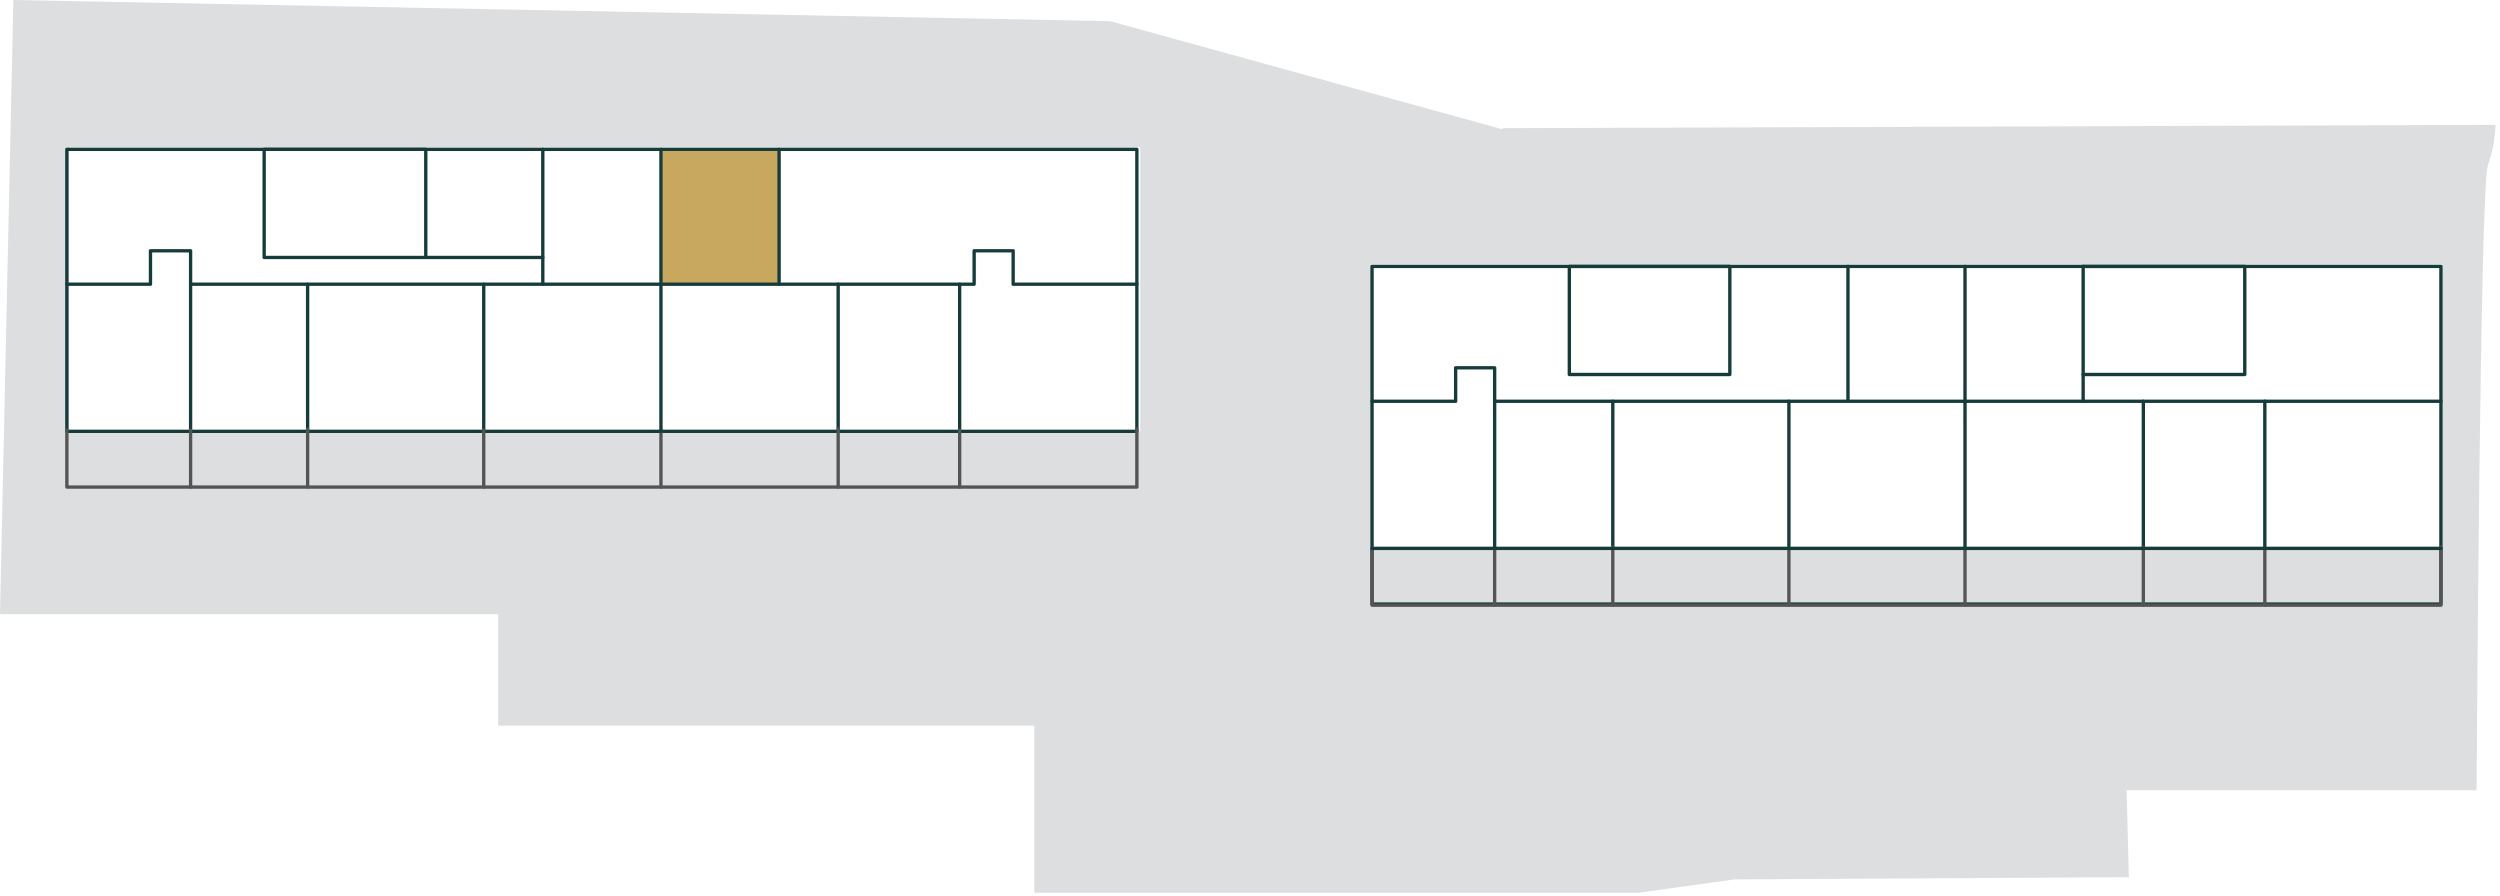
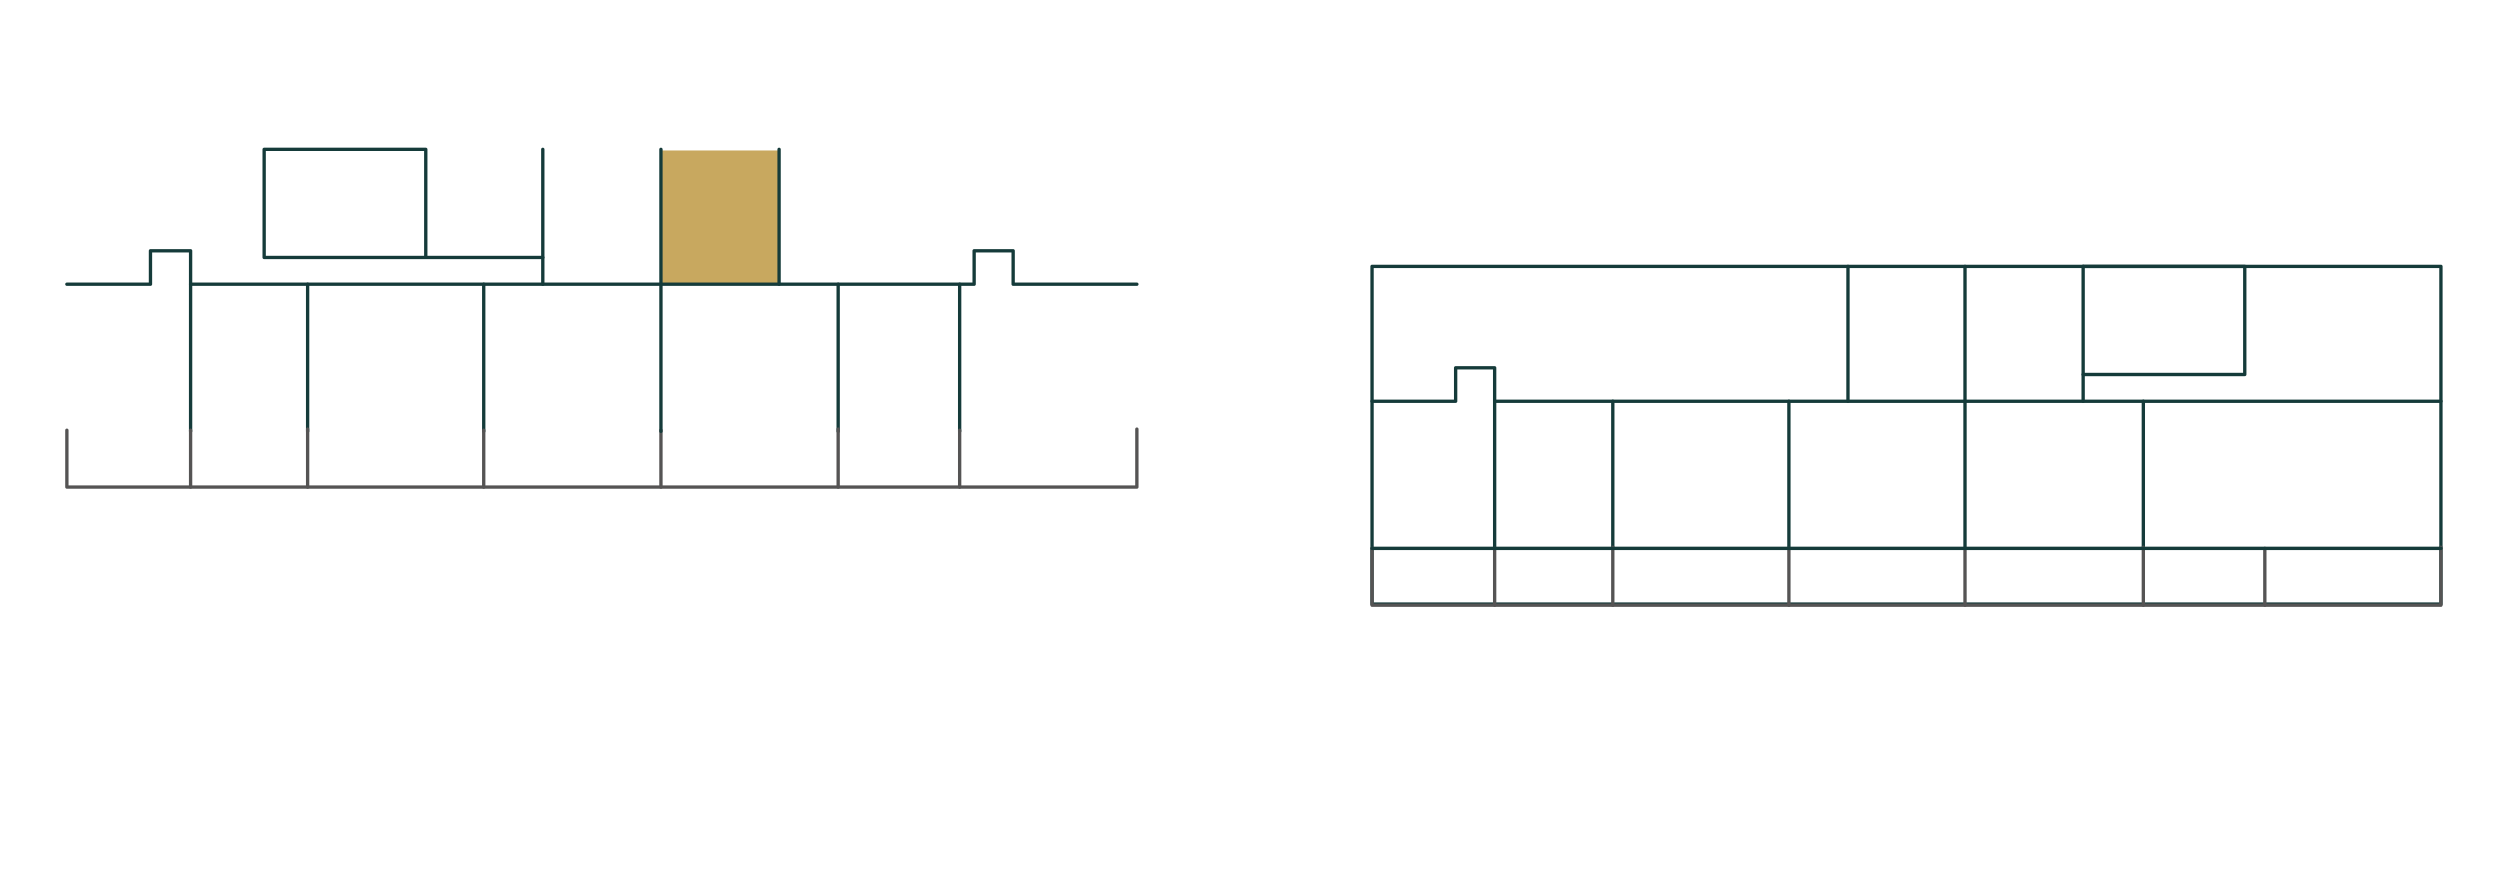
<svg xmlns="http://www.w3.org/2000/svg" version="1.1" viewBox="0 0 224.3 80.4">
  <defs>
    <style>
      .cls-1 {
        fill: #dddedf;
      }

      .cls-2 {
        stroke: #153b3a;
      }

      .cls-2, .cls-3 {
        fill: none;
        stroke-linecap: round;
        stroke-linejoin: round;
        stroke-width: .3px;
      }

      .cls-3 {
        stroke: #555454;
      }

      .cls-4 {
        fill: #c8a85f;
      }

      .cls-5 {
        fill: #345858;
        fill-opacity: 0;
      }
    </style>
  </defs>
  <g>
    <g id="Layer_1">
      <g id="Layer_1-2" data-name="Layer_1">
-         <path class="cls-1" d="M134.8,11.6L99.6,1.9,1.2,0,0,55.1h44.7v10h48.1v15h54.2l8.6-1.2,35.4-.2-.2-7.8h31.4s.3-54,1-56,.7-3.7.7-3.7l-89.1.3h0ZM102.3,38.7H6.2V13.2h96.1v25.4h0ZM219.1,49.1h-96.1v-25.4h96.1v25.4Z" />
        <polygon class="cls-5" points="5.7 38.8 101.3 38.8 101.3 44 5.7 44 5.7 42.9 5.7 42.9 5.7 38.8" />
        <polygon class="cls-5" points="123.2 49.2 218.8 49.2 218.8 54.4 123.2 54.4 123.2 53.3 123.2 53.3 123.2 49.2" />
        <polygon class="cls-4" points="59.4 13.5 69.9 13.5 69.9 25.5 59.4 25.5 59.4 22.8 59.4 22.8 59.4 13.5" />
        <rect class="cls-2" x="123.1" y="23.9" width="95.9" height="30.3" />
-         <rect class="cls-2" x="6" y="13.4" width="96" height="25.3" />
        <polyline class="cls-2" points="17.1 38.7 17.1 22.5 13.5 22.5 13.5 25.5 6 25.5" />
        <line class="cls-2" x1="27.6" y1="25.5" x2="27.6" y2="38.7" />
        <line class="cls-2" x1="43.4" y1="25.5" x2="43.4" y2="38.7" />
        <polyline class="cls-2" points="48.7 23.1 38.2 23.1 38.2 13.4 23.7 13.4 23.7 23.1 38.2 23.1" />
        <line class="cls-2" x1="75.2" y1="25.5" x2="75.2" y2="38.7" />
        <polyline class="cls-2" points="86.1 38.7 86.1 25.5 87.4 25.5 87.4 22.5 90.9 22.5 90.9 25.5 102 25.5" />
        <line class="cls-2" x1="69.9" y1="13.4" x2="69.9" y2="25.5" />
        <line class="cls-2" x1="48.7" y1="25.5" x2="48.7" y2="13.4" />
        <polyline class="cls-2" points="134.1 49.2 134.1 33 130.6 33 130.6 36 123.1 36" />
        <line class="cls-2" x1="144.7" y1="36" x2="144.7" y2="49.2" />
        <line class="cls-2" x1="160.5" y1="36" x2="160.5" y2="49.2" />
-         <rect class="cls-2" x="140.8" y="23.9" width="14.4" height="9.7" />
        <line class="cls-2" x1="192.3" y1="36" x2="192.3" y2="49.2" />
-         <line class="cls-2" x1="203.2" y1="49.2" x2="203.2" y2="36" />
        <line class="cls-2" x1="186.9" y1="23.9" x2="186.9" y2="36" />
        <line class="cls-2" x1="165.8" y1="36" x2="165.8" y2="23.9" />
        <polyline class="cls-2" points="186.9 33.6 201.4 33.6 201.4 23.9 186.9 23.9" />
        <polyline class="cls-3" points="219 49.1 219 54.3 123.1 54.3 123.1 49.2" />
        <line class="cls-3" x1="134.1" y1="49.2" x2="134.1" y2="54.3" />
        <line class="cls-3" x1="144.7" y1="49.1" x2="144.7" y2="54.3" />
        <line class="cls-3" x1="160.5" y1="49.2" x2="160.5" y2="54.3" />
        <line class="cls-3" x1="176.3" y1="49.2" x2="176.3" y2="54.3" />
        <line class="cls-3" x1="192.3" y1="49.1" x2="192.3" y2="54.3" />
        <line class="cls-3" x1="203.2" y1="49.2" x2="203.2" y2="54.3" />
        <polyline class="cls-3" points="102 38.5 102 43.7 6 43.7 6 38.6" />
        <line class="cls-3" x1="17.1" y1="38.6" x2="17.1" y2="43.7" />
        <line class="cls-3" x1="27.6" y1="38.5" x2="27.6" y2="43.7" />
        <line class="cls-3" x1="43.4" y1="38.6" x2="43.4" y2="43.7" />
        <line class="cls-3" x1="59.3" y1="38.6" x2="59.3" y2="43.7" />
        <line class="cls-3" x1="75.2" y1="38.5" x2="75.2" y2="43.7" />
        <line class="cls-3" x1="86.1" y1="38.6" x2="86.1" y2="43.7" />
        <line class="cls-2" x1="219" y1="49.2" x2="123.1" y2="49.2" />
        <line class="cls-2" x1="176.3" y1="23.9" x2="176.3" y2="49.2" />
        <line class="cls-2" x1="134.1" y1="36" x2="219" y2="36" />
        <line class="cls-2" x1="59.3" y1="13.4" x2="59.3" y2="38.7" />
        <line class="cls-2" x1="17.1" y1="25.5" x2="86.1" y2="25.5" />
      </g>
    </g>
  </g>
</svg>